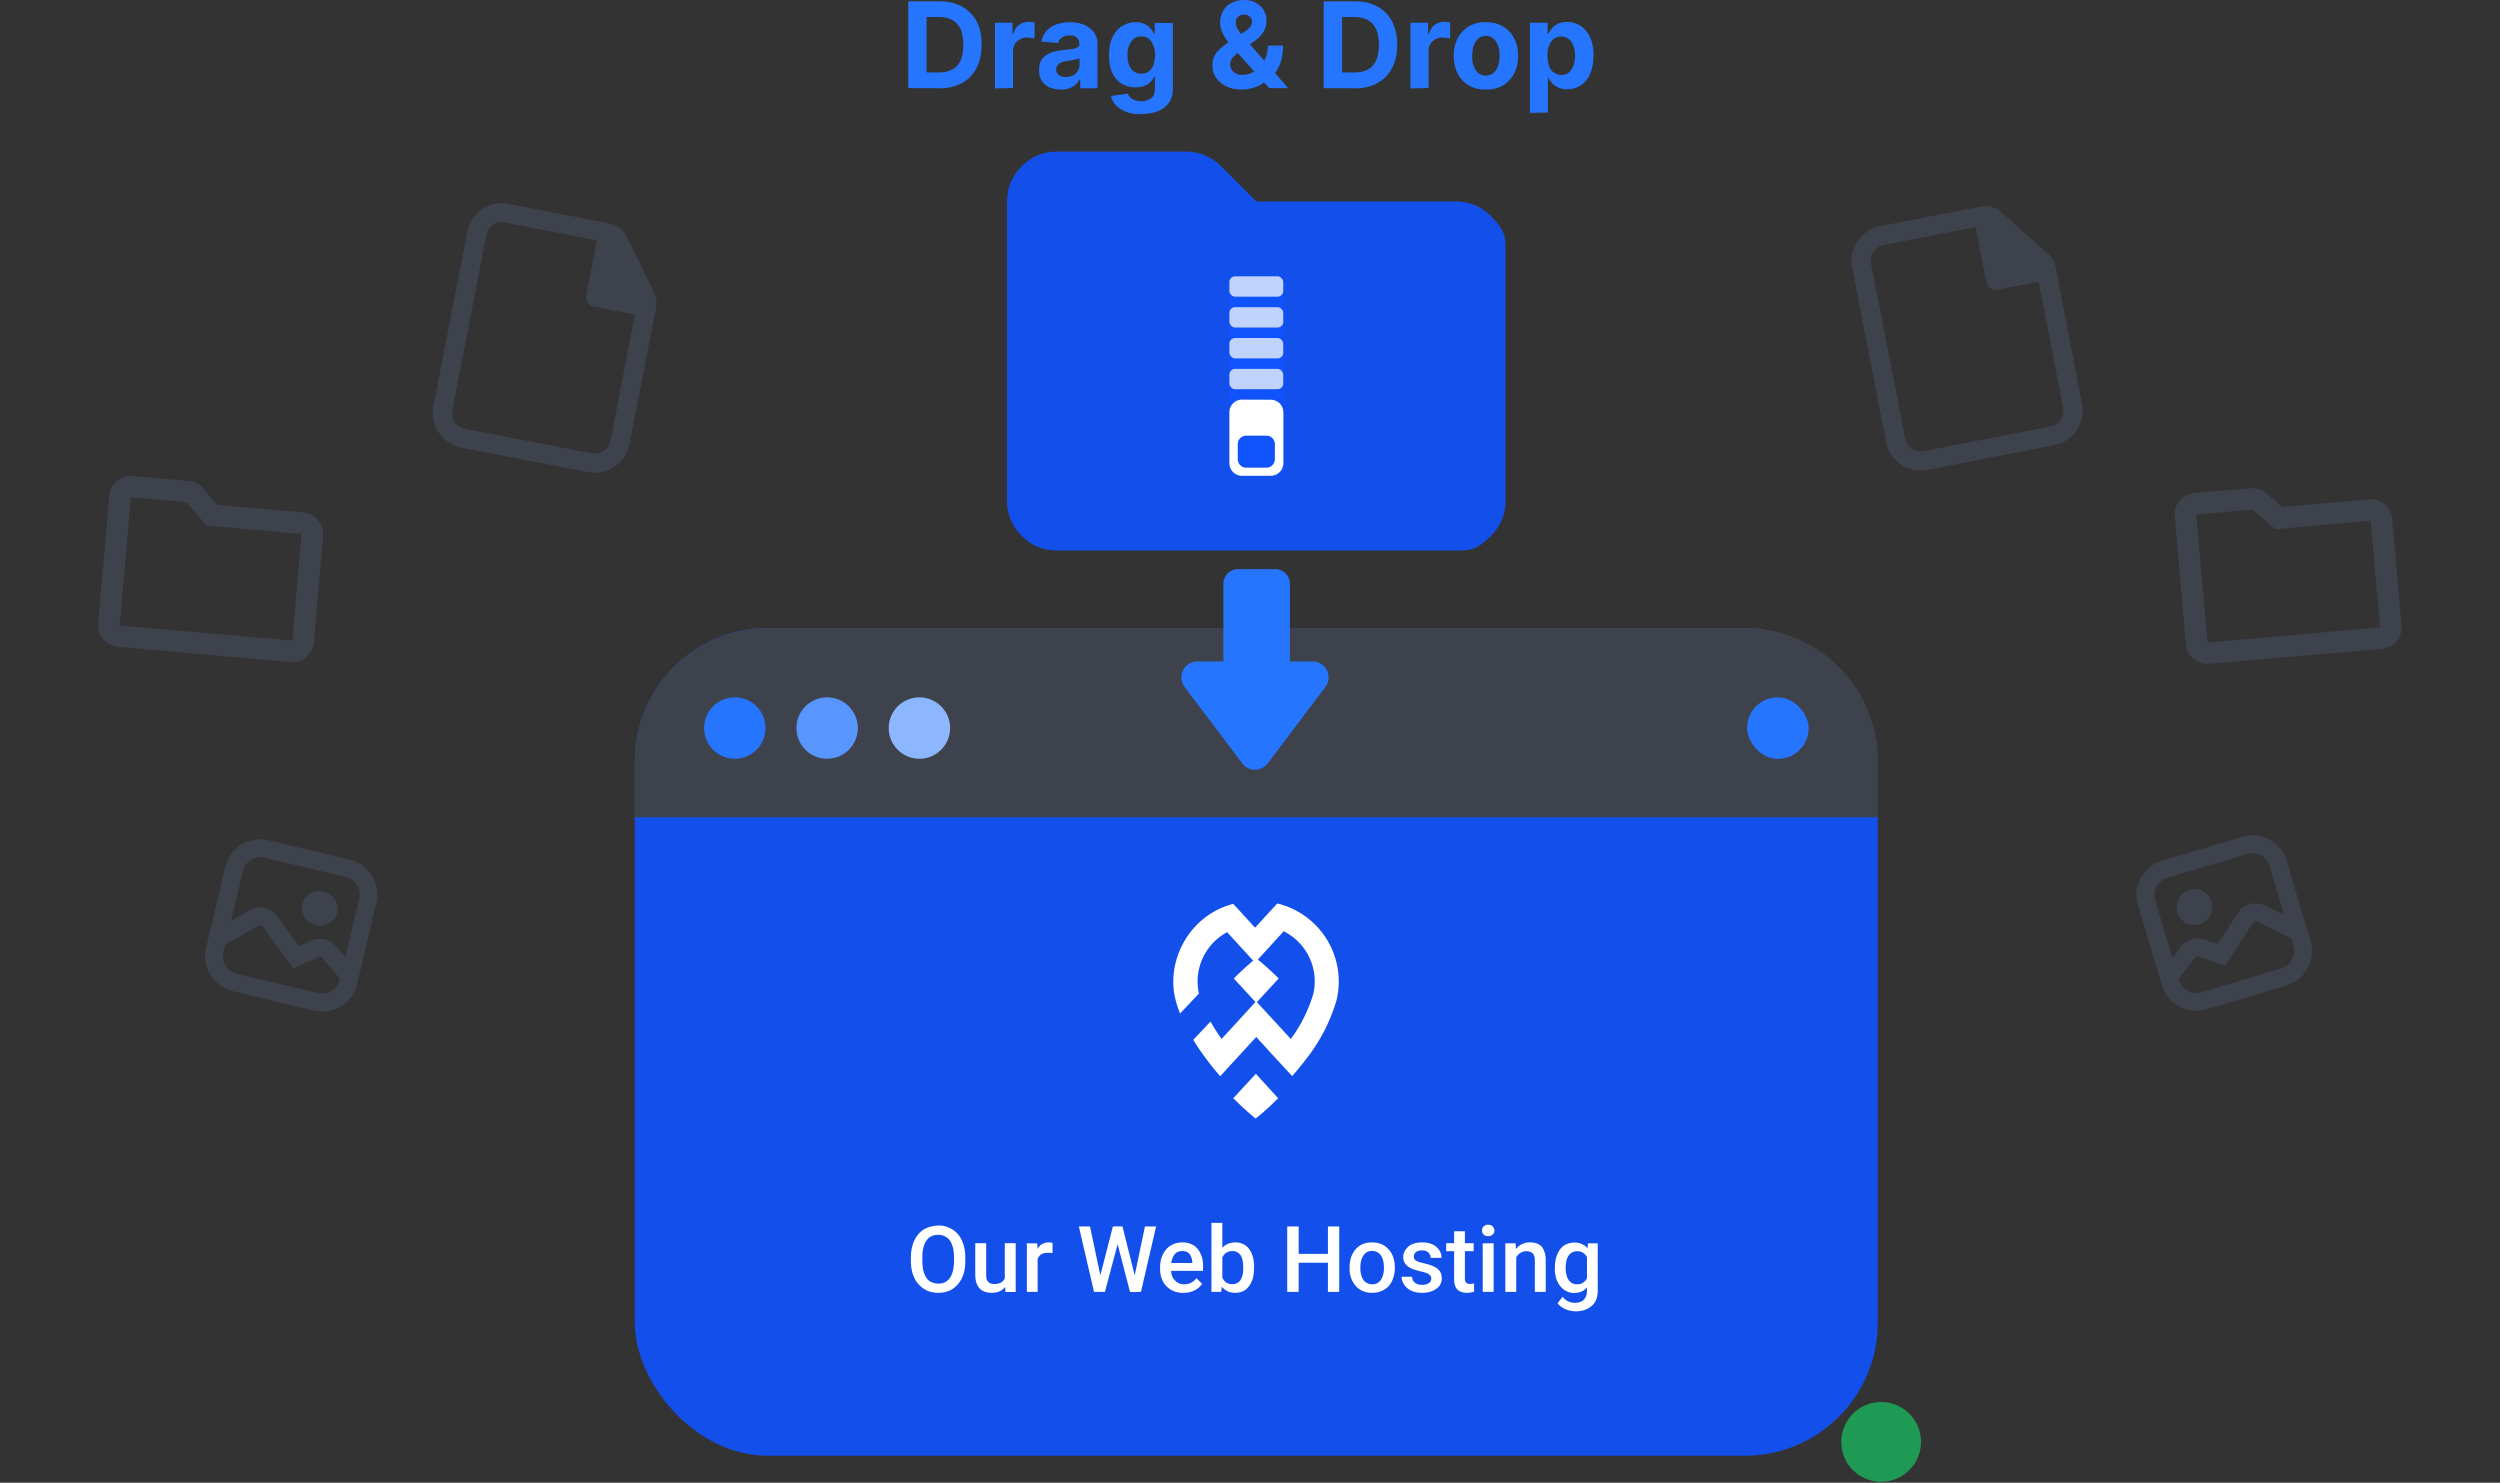
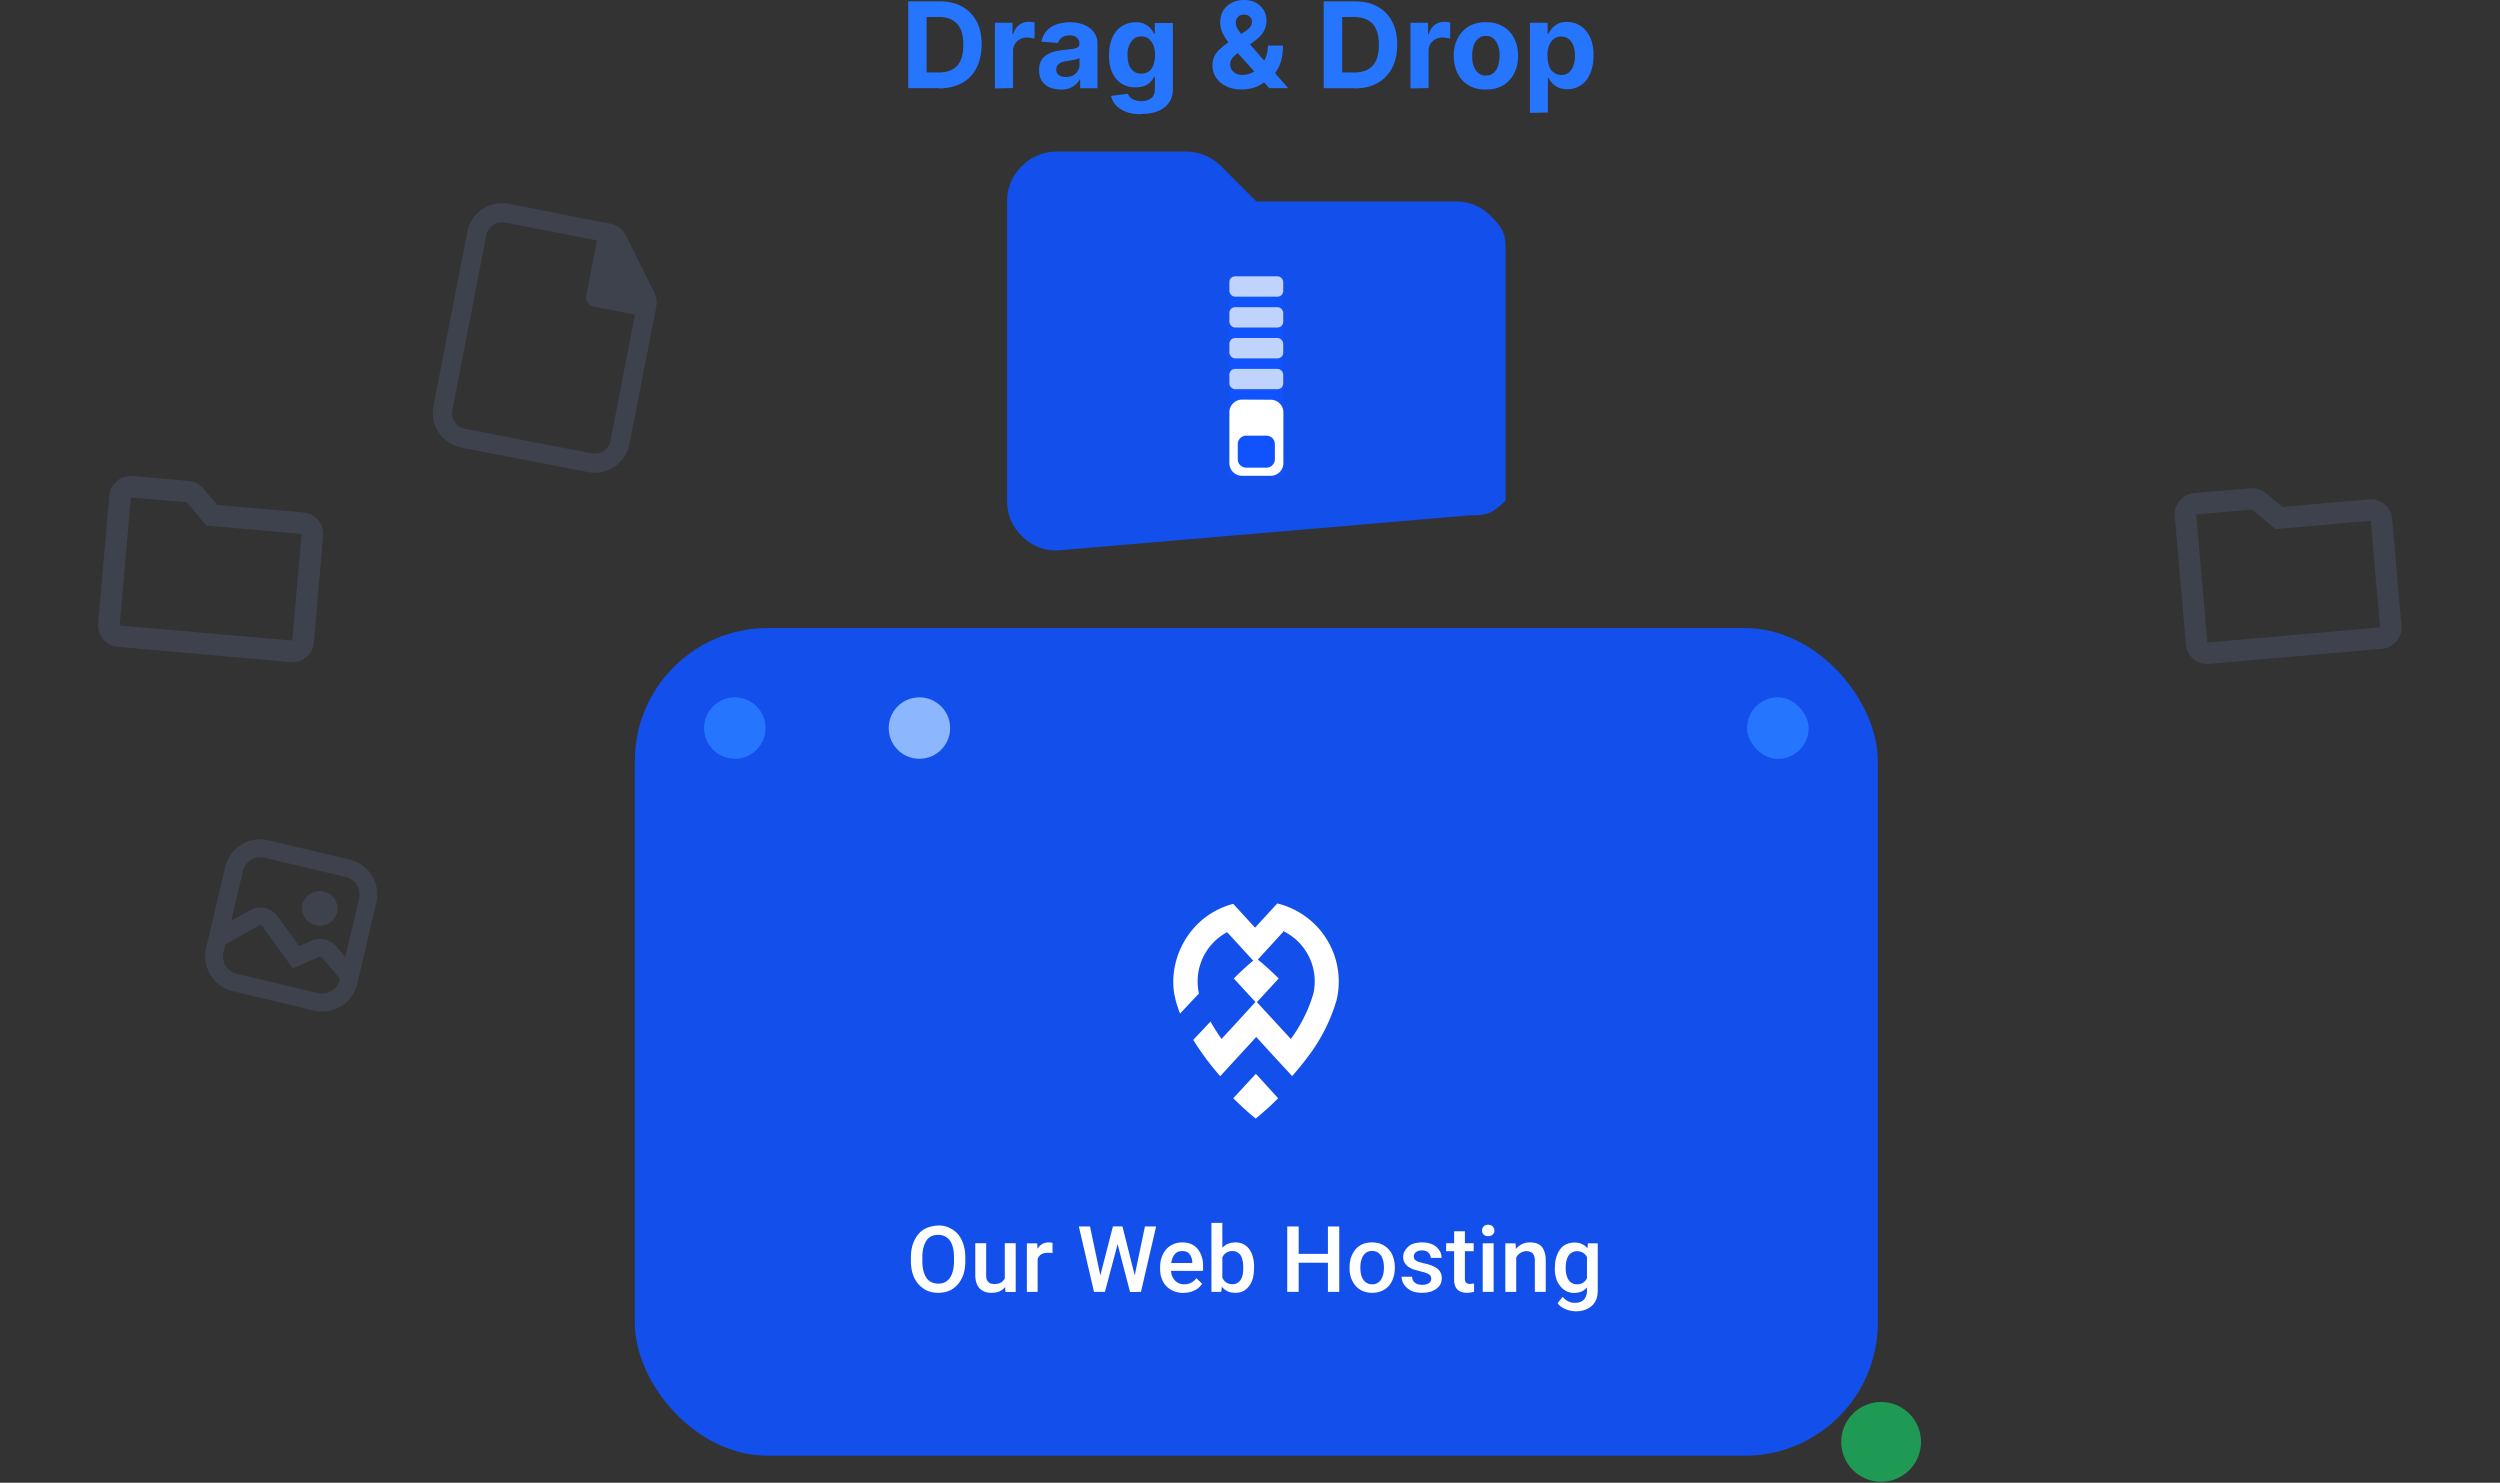
<svg xmlns="http://www.w3.org/2000/svg" fill="none" viewBox="0 0 1880 1115">
  <rect x="0" y="0" width="1880" height="1115" fill="#333333" stroke="none" />
  <rect width="934.7" height="622.4" x="477.4" y="472.3" fill="#1053fe" fill-opacity=".9" rx="100" />
-   <path fill="#3e424d" d="M477.4 572.3a100 100 0 0 1 100-100h734.8a100 100 0 0 1 100 100v42.3H477.4z" />
  <circle cx="552.6" cy="547.5" r="23.1" fill="#2675fe" />
-   <circle cx="622" cy="547.5" r="23.1" fill="#5995fe" />
  <circle cx="691.4" cy="547.5" r="23.1" fill="#8cb6fe" />
  <rect width="46.3" height="46.3" x="1313.8" y="524.4" fill="#2675fe" rx="23.1" />
  <path fill="#fff" fill-rule="evenodd" d="M944.3 841.2s-7.3-5.7-16.9-15.3l17-18.4 16.8 18.4c-9.6 9.6-17 15.3-17 15.3" clip-rule="evenodd" />
  <path fill="#fff" fill-rule="evenodd" d="M884.1 752.1c-7.5-28 9-63.4 43.3-72.4l16.4 17.9 16.7-18.2a60.4 60.4 0 0 1 44.6 72.7 131 131 0 0 1-21.8 42.9q-5.8 7.7-11.6 14.2l-12.4-13.4-2.3-2.5-12.3-13.5-12.4 13.5-2.3 2.5-12.4 13.5a209 209 0 0 1-20.3-27.3l13-13.8q3.8 6.8 8.3 13.1l12.7-13.8 12.8-14-16.3-17.7a227 227 0 0 1 14.6-13.4L922.8 701a42 42 0 0 0-21.2 46.1l-14.2 15.1a98 98 0 0 1-3.3-10m61.8-30.6c2.5 2 8.4 7 15.7 14.2l-16.4 17.8 12.9 14 12.6 13.7a110 110 0 0 0 16.9-33.9 42 42 0 0 0-23-47.4l.5.6z" clip-rule="evenodd" />
  <path fill="#fff" d="M725.9 945.6v2.7q0 5.6-1.4 10-1.5 4.4-4.2 7.5a18 18 0 0 1-6.4 4.8q-3.8 1.6-8.4 1.6-4.5 0-8.2-1.6a19 19 0 0 1-6.5-4.8q-2.8-3-4.3-7.5t-1.5-10v-2.7q0-5.6 1.5-10t4.2-7.6 6.5-4.7 8.3-1.7 8.3 1.7q3.7 1.6 6.5 4.7 2.7 3.2 4.1 7.6 1.5 4.4 1.5 10m-8.5 2.7v-2.8q0-4.1-.8-7.3t-2.3-5.3-3.8-3.2-5-1.1-5 1-3.8 3.3-2.3 5.3-.8 7.3v2.8q0 4.1.8 7.3t2.3 5.4 3.8 3.2 5 1.1q2.9 0 5-1 2.3-1.2 3.8-3.3 1.5-2.2 2.3-5.4t.8-7.3m38.2 14.6v-28h8.2v36.7h-7.7zm1.2-7.6h2.7q0 3.6-.8 6.7t-2.5 5.4-4.3 3.6q-2.7 1.2-6.4 1.2-2.6 0-4.9-.8a10 10 0 0 1-3.8-2.4q-1.6-1.6-2.5-4.2t-.9-6.2v-23.7h8.2v23.8q0 2 .4 3.3t1.3 2.1a5 5 0 0 0 2 1.2l2.2.3q3.5 0 5.5-1.3t2.9-3.7.9-5.3m23.5-13.4v29.6h-8.1V935h7.8zm11.2-7.2v7.6l-1.7-.2h-1.6q-2.1 0-3.7.5t-2.7 1.7-1.6 2.7-.7 3.4l-1.9.2q0-3.5.7-6.4t2-5.2 3.5-3.5 4.8-1.2l1.6.1q.9.1 1.3.3m35.6 25.8 9.8-38.2h5.1l-.6 9.8-10.5 39.4h-5.3zm-7.4-38.2 8 37.9.7 11.3h-5.7l-11.4-49.2zm33.4 37.8 7.9-37.8h8.4L858 971.5h-5.6zm-9-37.8 9.6 38.3 1.4 11h-5.3L839.5 932l-.6-9.8zm45.9 50q-4 0-7.4-1.4-3.2-1.3-5.5-3.7t-3.5-5.7-1.2-7v-1.4q0-4.3 1.2-7.7 1.3-3.5 3.5-6a15 15 0 0 1 5.3-3.8q3-1.3 6.6-1.3 4 0 6.9 1.3t4.8 3.7 3 5.7 1 7.2v3.5h-28.4v-5.9h20.3v-.6a11 11 0 0 0-.9-4.1q-.8-2-2.4-3.2-1.6-1.1-4.3-1.1-2 0-3.7.8-1.5.9-2.6 2.5-1 1.6-1.6 4-.5 2.2-.5 5v1.4q0 2.4.6 4.5.7 2 2 3.5a9 9 0 0 0 3.1 2.4q1.8.9 4.2.9 2.9 0 5.2-1.2t4-3.4l4.3 4.2q-1.2 1.7-3 3.3-2 1.6-4.7 2.5-2.7 1-6.3 1m21-52.6h8.2v44.1l-.8 7.8H911zm32 33.3v.7q0 4-.8 7.5-1 3.4-2.8 5.9a13 13 0 0 1-4.4 3.9q-2.7 1.3-6.1 1.3-3.5 0-6-1.3-2.5-1.2-4.3-3.6t-2.7-5.7-1.5-7.2v-2.3q.4-4 1.5-7.2 1-3.3 2.7-5.7t4.3-3.6 5.9-1.3 6.2 1.3a12 12 0 0 1 4.5 3.9q1.8 2.4 2.7 5.9.9 3.4.9 7.5m-8.2.7v-.7q0-2.5-.4-4.6-.4-2.2-1.3-3.9a7 7 0 0 0-2.6-2.6q-1.5-1-3.8-1t-3.8.8a8 8 0 0 0-2.6 2 10 10 0 0 0-1.6 3 17 17 0 0 0-.8 3.6v6.2q.3 2.5 1.3 4.6t2.8 3.4 4.7 1.3q2.3 0 3.8-1a7 7 0 0 0 2.5-2.5q1-1.6 1.4-3.8t.4-4.8m65.7-10.7v6.7h-26.2v-6.7zm-24-20.6v49.2H968v-49.2zm30.5 0v49.2h-8.5v-49.2zm7.8 31.4v-.8q0-4 1.1-7.4 1.2-3.3 3.3-5.9a15 15 0 0 1 5.4-4q3.1-1.3 7.1-1.3t7.2 1.4 5.4 4q2.3 2.5 3.3 5.8 1.2 3.4 1.2 7.4v.8q0 3.9-1.2 7.3-1 3.3-3.3 6-2.2 2.4-5.4 3.8-3.1 1.4-7.1 1.4t-7.2-1.4-5.3-3.9a18 18 0 0 1-3.4-6q-1.2-3.3-1.1-7.2m8.1-.8v.8q0 2.4.5 4.6t1.6 3.9a8 8 0 0 0 2.8 2.6 8 8 0 0 0 4 1q2.3 0 4-1a8 8 0 0 0 2.7-2.6q1-1.7 1.6-3.9.5-2.2.5-4.6v-.8q0-2.5-.5-4.6-.5-2.2-1.6-4a8 8 0 0 0-2.8-2.6q-1.7-1-4-1t-4 1a8 8 0 0 0-2.7 2.7q-1 1.7-1.6 3.9a20 20 0 0 0-.5 4.6m53.3 8.7q0-1.2-.6-2.2t-2.4-1.8-5-1.5l-5.3-1.5a17 17 0 0 1-4.2-2.2q-1.7-1.3-2.6-3-1-1.8-1-4.1t1-4.2 2.8-3.6c1.8-1.6 2.7-1.8 4.4-2.4q2.7-.8 6-.8 4.5 0 7.8 1.5a12 12 0 0 1 5 4.2q1.9 2.6 1.8 5.9h-8.1q0-1.5-.8-2.7a5 5 0 0 0-2.1-2.1q-1.5-.8-3.7-.8a8 8 0 0 0-3.5.7q-1.3.6-2 1.7a4 4 0 0 0-.6 2.3q0 .9.3 1.6.5.8 1.2 1.3 1 .6 2.3 1.1l3.7 1a34 34 0 0 1 7.3 2.3q3 1.3 4.6 3.5 1.6 2.1 1.6 5.4 0 2.4-1 4.5-1 2-3 3.4a15 15 0 0 1-4.7 2.3q-2.7.8-6 .8-5 0-8.5-1.7-3.4-1.8-5.2-4.6a11 11 0 0 1-1.8-5.8h7.9a6 6 0 0 0 1.2 3.6 7 7 0 0 0 2.9 2q1.7.5 3.5.5 2.2 0 3.7-.6t2.3-1.6a4 4 0 0 0 .8-2.4m31.9-26.7v6h-20.7v-6zm-14.7-9h8.1v35.5q0 1.8.5 2.6t1.4 1.2 2 .3l3-.3v6.2a21 21 0 0 1-5.4.8 12 12 0 0 1-5-1q-2.2-1-3.4-3.2t-1.2-6zm29.7 9v36.6h-8.2V935zm-8.7-9.6q0-1.8 1.2-3 1.2-1.3 3.4-1.3t3.4 1.3 1.3 3-1.3 3q-1.2 1.3-3.4 1.3t-3.4-1.2a4 4 0 0 1-1.2-3m25.7 17.4v28.7h-8.2V935h7.7zm-1.5 9h-2.6q0-3.8 1-7 1.2-3.3 3-5.7a13 13 0 0 1 10.6-4.8q2.6 0 4.8.7a9 9 0 0 1 3.7 2.3q1.5 1.7 2.3 4.3.9 2.5.9 6.3v23.6h-8.2V948q0-2.7-.8-4.2-.7-1.5-2.2-2.2-1.4-.7-3.6-.7a8 8 0 0 0-3.7 1 9 9 0 0 0-2.8 2.3q-1.2 1.5-1.7 3.5-.7 2-.7 4.3m55.4-17h7.4v35.6q0 5-2 8.4t-6 5.3-8.6 1.8a20 20 0 0 1-9.6-2.6 12 12 0 0 1-4-3.5l3.8-4.8q2 2.4 4.4 3.5c2.4 1 3.2 1 5 1q2.8 0 4.7-1a7 7 0 0 0 3-3q1.2-2 1.2-4.9v-27.5zm-24.8 18.8v-.8q0-4.1 1-7.5t2.9-6 4.6-3.8 6.1-1.3q3.6 0 6 1.3 2.6 1.2 4.3 3.6t2.6 5.7a43 43 0 0 1 1.5 7.3v2.3q-.5 3.9-1.5 7.2-1 3.2-2.8 5.6t-4.2 3.6-6 1.3q-3.3 0-6-1.4t-4.6-3.9q-2-2.5-3-5.8-1-3.5-1-7.4m8.2-.8v.8q0 2.5.5 4.6.5 2.2 1.5 3.8a8 8 0 0 0 2.6 2.6q1.7 1 3.9 1 2.9 0 4.7-1.3a8 8 0 0 0 2.8-3.3q1-2.1 1.4-4.6v-6.2q-.2-2-.8-3.7t-1.7-3a7 7 0 0 0-2.6-2q-1.5-.8-3.8-.8-2.1 0-3.8 1t-2.7 2.6-1.5 3.8-.5 4.7" />
  <circle cx="1414.6" cy="1084.3" r="30" fill="#1da658" opacity=".9" />
  <path fill="#2675fe" d="M706.2 66.3H683V1h23.4q9.9 0 17 3.9t11 11.2 3.8 17.5-3.9 17.6-11 11.3-17.1 4m-9.4-12h8.8q6.2 0 10.3-2.1 4.3-2.2 6.4-6.8 2.1-4.7 2.1-12t-2.1-11.8T716 15t-10.4-2.2h-8.8zm51.4 12V17.1h13.2v8.6h.5q1.4-4.6 4.5-7 3.2-2.3 7.3-2.3l2.2.2q1.2 0 2.1.3v12l-2.7-.4-3-.3q-3 0-5.4 1.4a10 10 0 0 0-3.7 3.5q-1.4 2.3-1.4 5.3v27.8zm49.4.8q-4.7 0-8.3-1.6t-5.9-4.9q-2-3.2-2-8 0-4.2 1.4-7 1.5-2.7 4.1-4.4t5.9-2.6a45 45 0 0 1 7-1.2l6.9-.8q2.6-.5 3.8-1.3t1.2-2.3V33q0-3-2-4.7-1.8-1.7-5.3-1.7-3.7 0-5.9 1.7t-2.9 4l-12.5-1q1-4.5 3.7-7.8t7.3-5 10.3-1.8q4.1 0 7.9 1 3.7.9 6.6 3a15 15 0 0 1 4.7 5.1q1.7 3.1 1.7 7.5v33.1h-13v-6.8h-.3a14 14 0 0 1-3.2 4q-2 1.8-4.7 2.8t-6.5 1m4-9.5q3 0 5.2-1.1t3.6-3.3 1.4-4.6v-5.2q-.7.4-1.8.7l-2.5.6-2.7.5-2.5.4q-2.4.3-4.2 1-1.8.9-2.8 2.2-1 1.2-1 3.2 0 2.7 2 4.2 2 1.4 5.2 1.4m56.5 28q-6.7 0-11.4-1.9t-7.5-4.9-3.6-7l12.6-1.6q.6 1.4 1.8 2.7t3.3 2q2.1.9 5 .9 4.5 0 7.4-2.2 2.9-2.1 2.9-7.2v-9h-.6q-.9 2-2.7 3.9t-4.6 3-6.7 1.1q-5.5 0-10-2.5-4.5-2.6-7.2-8-2.7-5.3-2.7-13.4 0-8.4 2.7-14t7.3-8.3 9.9-2.8q4.1 0 6.9 1.4t4.5 3.4 2.6 4h.5v-8.2H882v49.6q0 6.3-3.1 10.5-3 4.2-8.5 6.3t-12.4 2m.2-30.3q3.3 0 5.6-1.6t3.5-4.8 1.3-7.4-1.3-7.5-3.5-5-5.6-1.7-5.6 1.8-3.5 5-1.2 7.4q0 4.3 1.2 7.4 1.2 3 3.5 4.7t5.6 1.7m75.5 11.9q-6.8 0-11.7-2.5t-7.6-6.5-2.6-9.4q0-3.8 1.5-6.8t4.3-5.4q2.8-2.6 6.4-5l12.7-8.4q2.5-1.6 3.6-3.3 1.2-1.8 1.2-3.8t-1.6-3.6-4.5-1.6q-1.9 0-3.3.8A6 6 0 0 0 930 14q-.7 1.4-.7 3 0 2 1.1 4.2 1.2 2.1 3 4.5l4.3 5 31 35.6h-14.2l-25.9-28.8-5.1-6a35 35 0 0 1-4.2-6.9q-1.7-3.6-1.7-7.8 0-4.8 2.2-8.6t6.3-6 9.4-2.2q5.2 0 9 2.1 3.8 2.2 5.9 5.7 2 3.5 2 7.6 0 4.7-2.2 8.4t-6.4 6.8l-13.4 9.6q-2.7 2-4 4t-1.3 4q0 2.3 1.1 4.2 1.2 1.8 3.3 2.9t5 1q3.4 0 6.8-1.5 3.4-1.6 6.1-4.5 2.8-3 4.4-7t1.7-9h11.3q0 6.1-1.3 11-1.3 4.7-3.7 8.3-2.3 3.5-5.3 5.8l-1.9 1.2-1.8 1.1a23 23 0 0 1-8.2 4.3q-4.4 1.3-8.8 1.3m84.8-1h-23.2V1h23.4q10 0 17 3.9 7.2 3.9 11 11.2 3.9 7.3 3.9 17.5 0 10.3-3.9 17.6a27 27 0 0 1-11 11.3q-7.2 4-17.2 4m-9.3-12h8.8q6.1 0 10.3-2.1 4.2-2.2 6.3-6.8 2.2-4.6 2.2-12 0-7.3-2.2-11.8-2-4.6-6.3-6.8t-10.3-2.2h-8.8zm51.4 12V17.1h13.2v8.6h.5q1.4-4.5 4.5-7 3.2-2.3 7.3-2.3a21 21 0 0 1 4.3.5v12l-2.7-.4-3-.3q-3.1 0-5.5 1.4a10 10 0 0 0-3.7 3.5q-1.3 2.3-1.3 5.3v27.8zm56.7.9q-7.5 0-12.9-3.2t-8.3-8.9-3-13.2 3-13.3 8.3-9a25 25 0 0 1 12.9-3.1q7.5 0 12.8 3.2 5.5 3 8.4 8.9 3 5.7 3 13.3 0 7.5-3 13.2t-8.4 9a25 25 0 0 1-12.8 3m0-10.5q3.5 0 5.7-1.9 2.3-2 3.4-5.3t1.2-7.6c0-4.3-.4-5.4-1.2-7.7q-1.1-3.3-3.4-5.3a8 8 0 0 0-5.6-2q-3.5 0-5.8 2t-3.5 5.3q-1.1 3.4-1.1 7.7c0 4.3.3 5.4 1.1 7.6q1.2 3.4 3.5 5.3 2.3 2 5.8 2m33 28V17.1h13.3v8.3h.6q1-2 2.6-4 1.8-2.1 4.5-3.5t7-1.4q5.3 0 9.8 2.8t7.3 8.4a32 32 0 0 1 2.7 14q0 8.2-2.7 14a18 18 0 0 1-17.3 11.4q-3.9 0-6.7-1.4a14 14 0 0 1-4.5-3.3q-1.7-2-2.7-4h-.4v26.2zm13.2-43q0 4.3 1.2 7.6c1.2 3.3 2 3.9 3.6 5a9 9 0 0 0 5.6 1.9q3.3 0 5.6-1.8 2.3-2 3.5-5.2t1.2-7.5-1.2-7.5-3.5-5a9 9 0 0 0-5.6-1.9 9 9 0 0 0-5.7 1.8q-2.2 1.7-3.5 5t-1.2 7.6" />
-   <path fill="#1053fe" fill-opacity=".9" d="M794.7 414q-15.4 0-26.4-11t-11-26.5v-225q0-15.5 11-26.5t26.4-11h97q7.6 0 14.4 2.8t12 8l26.6 26.7h150q15.5 0 26.5 11c11 11 11 16.2 11 26.5v187.5q0 15.4-11 26.5c-11 11-16.1 11-26.5 11z" />
+   <path fill="#1053fe" fill-opacity=".9" d="M794.7 414q-15.4 0-26.4-11t-11-26.5v-225q0-15.5 11-26.5t26.4-11h97q7.6 0 14.4 2.8t12 8l26.6 26.7h150q15.5 0 26.5 11c11 11 11 16.2 11 26.5v187.5c-11 11-16.1 11-26.5 11z" />
  <path fill="#1053fe" fill-opacity=".9" d="M924.5 207.8h40.6v150h-40.6z" />
  <rect width="40.5" height="15.3" x="924.5" y="207.8" fill="#ebf4fc" opacity=".8" rx="4.3" />
  <rect width="40.5" height="15.3" x="924.5" y="231" fill="#ebf4fc" opacity=".8" rx="4.3" />
  <rect width="40.5" height="15.3" x="924.5" y="254.2" fill="#ebf4fc" opacity=".8" rx="4.3" />
  <rect width="40.5" height="15.3" x="924.5" y="277.4" fill="#ebf4fc" opacity=".8" rx="4.3" />
  <path fill="#fff" d="M955.5 300.6a9.5 9.5 0 0 1 9.6 9.5v38.2c0 5.2-4.3 9.5-9.6 9.5H934a9.5 9.5 0 0 1-9.5-9.5V310c0-5.2 4.3-9.5 9.5-9.5zm-18.3 27a6.4 6.4 0 0 0-6.4 6.4v11.4a6.4 6.4 0 0 0 6.4 6.3h15.2a6.4 6.4 0 0 0 6.3-6.3V334a6.4 6.4 0 0 0-6.3-6.4z" />
-   <path fill="#3e424d" fill-rule="evenodd" d="M1414 170a27 27 0 0 0-17 11.2c-4 5.8-5.5 13-4.2 19.8l25.6 131.6a26 26 0 0 0 11.2 16.7c5.9 4 13 5.4 20 4l95-18.5a26.5 26.5 0 0 0 21.1-31l-20-103.6q-1.2-5.4-5.4-9.2l-35.7-31.8a17 17 0 0 0-6.8-3.6 17 17 0 0 0-7.8-.3zm-7 28.2a12 12 0 0 1 9.7-14l69-13.4 8 41.3a7 7 0 0 0 8.5 5.7l30.9-6 18.4 94.9a12 12 0 0 1-9.6 14l-95 18.5a12 12 0 0 1-14.2-9.4zm282.9 444-60.2 18a14 14 0 0 0-8 6.5 13 13 0 0 0-1 10.2l12.9 43.3 6.4-8.5a16 16 0 0 1 18-5.2l9.7 3.6 15.2-23.6a16 16 0 0 1 9-6.6q5.7-1.5 11 1l14.8 7.2-11-36.9a14 14 0 0 0-6.6-8 14 14 0 0 0-10.2-1m45 56.8-15.3-51.6a27 27 0 0 0-33.6-18.1l-60.2 18a27 27 0 0 0-16 13 27 27 0 0 0-2 20.5l18 60.2a27 27 0 0 0 33.5 18.1l60.2-18a27 27 0 0 0 18-33.5zm-12 6.7-25.8-12.7a2 2 0 0 0-1.6-.1q-.8.1-1.3 1l-18 28-3 4.6-5-1.9-14.9-5.5a2 2 0 0 0-1.4 0q-.8.2-1.1.8l-12.5 16.2.3 1a13 13 0 0 0 6.6 8 14 14 0 0 0 10.2 1.1l60.2-18a14 14 0 0 0 8-6.5 14 14 0 0 0 1-10.3zm-59.7-27.4q1.4 5.3-1 10.2a14 14 0 0 1-8 6.5 14 14 0 0 1-10.3-1 13 13 0 0 1-6.5-8 14 14 0 0 1 1-10.3 14 14 0 0 1 8-6.5 14 14 0 0 1 10.3 1 14 14 0 0 1 6.5 8" clip-rule="evenodd" />
  <path fill="#3e424d" d="M1661.4 499.2q-6.7.6-11.9-3.7-5.1-4.3-5.7-10.9l-8.4-96.3q-.6-6.6 3.7-11.7 4.4-5.2 11-5.8l42-3.6a16 16 0 0 1 11.8 3.6l12.6 10.4 64.8-5.7q6.7-.5 11.9 3.8t5.7 10.9l7 80.2q.6 6.6-3.7 11.8a16 16 0 0 1-11 5.7zm-1.4-16 129.8-11.4-7-80.2-71.6 6.3-17.7-14.7-42 3.7z" />
  <path fill="#3e424d" fill-rule="evenodd" d="M382.7 153.3a26.4 26.4 0 0 0-31.2 20.8l-25.6 131.5a26.6 26.6 0 0 0 21.1 31l95.1 18.4a26.6 26.6 0 0 0 31.2-20.8l20.2-103.6q1-5.5-1.5-10.6l-21.2-42.8a17 17 0 0 0-5-6 17 17 0 0 0-7-3zm-17 23.5a12 12 0 0 1 14.2-9.4l69 13.4-8 41.3a7 7 0 0 0 5.7 8.5l30.9 6-18.4 94.9a12 12 0 0 1-14.2 9.4l-95.1-18.4a12 12 0 0 1-9.6-14.1zM199 645l61.1 14.5a13.5 13.5 0 0 1 10 16.2l-10.4 44-7-8.2a16 16 0 0 0-18.2-4.2l-9.5 4.2-16.5-22.7a16 16 0 0 0-20.4-4.4l-14.2 8 8.8-37.4a13.5 13.5 0 0 1 16.3-10m-42 59.3 12.4-52.4a27 27 0 0 1 32.5-20l61.1 14.5a27 27 0 0 1 20 32.4L268.6 740a27 27 0 0 1-32.4 20L175 745.3a27 27 0 0 1-20-32.4zm12.4 6 25.1-14.2a2 2 0 0 1 3 .7l19.6 27 3.2 4.4 5-2.2 14.4-6.3a2 2 0 0 1 2.6.6l13.3 15.5-.2 1a13.5 13.5 0 0 1-16.2 10L178 732.3a14 14 0 0 1-8.3-6 14 14 0 0 1-1.7-10.2zm58-30.8a13.5 13.5 0 0 0 26.3 6.2 13.5 13.5 0 0 0-26.2-6.2" clip-rule="evenodd" />
  <path fill="#3e424d" d="M88.6 486.4q-6.7-.6-11-5.7t-3.8-11.8l8.4-96.2q.6-6.7 5.8-11t11.9-3.7l42 3.7q3.2.3 6 1.7a16 16 0 0 1 4.9 3.9l10.5 12.4 64.9 5.7q6.7.6 11 5.7T243 403l-7 80.2q-.6 6.7-5.8 11-5.1 4.3-11.8 3.7zm1.4-16 129.8 11.3 7-80.2-71.6-6.3-14.8-17.5-42-3.6z" />
-   <path fill="#2675fe" d="M953.3 574.1a12 12 0 0 1-19.1 0l-43.4-57.5a12 12 0 0 1 9.5-19.2h86.8a12 12 0 0 1 9.6 19.2zm16.7-76.7h-50V439c0-6 4.9-11 11-11h28c6.1 0 11 5 11 11z" />
</svg>